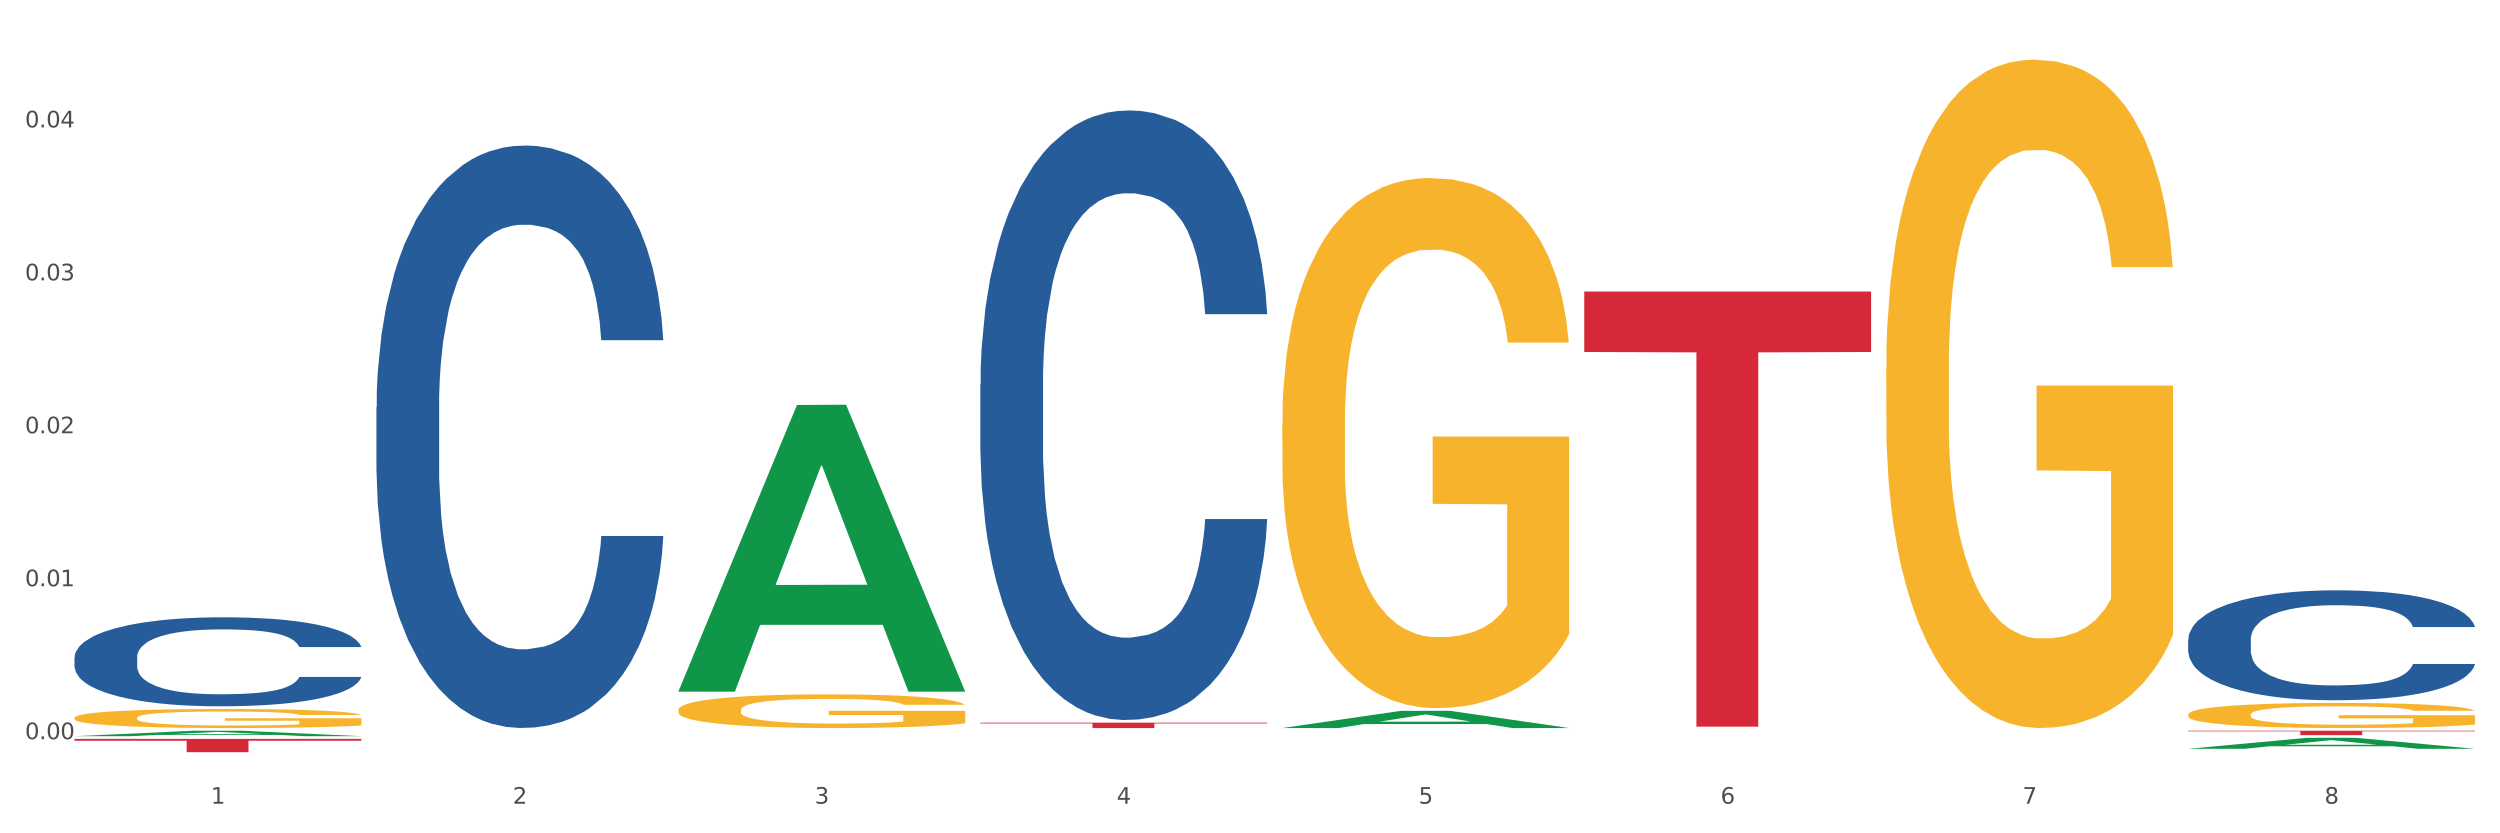
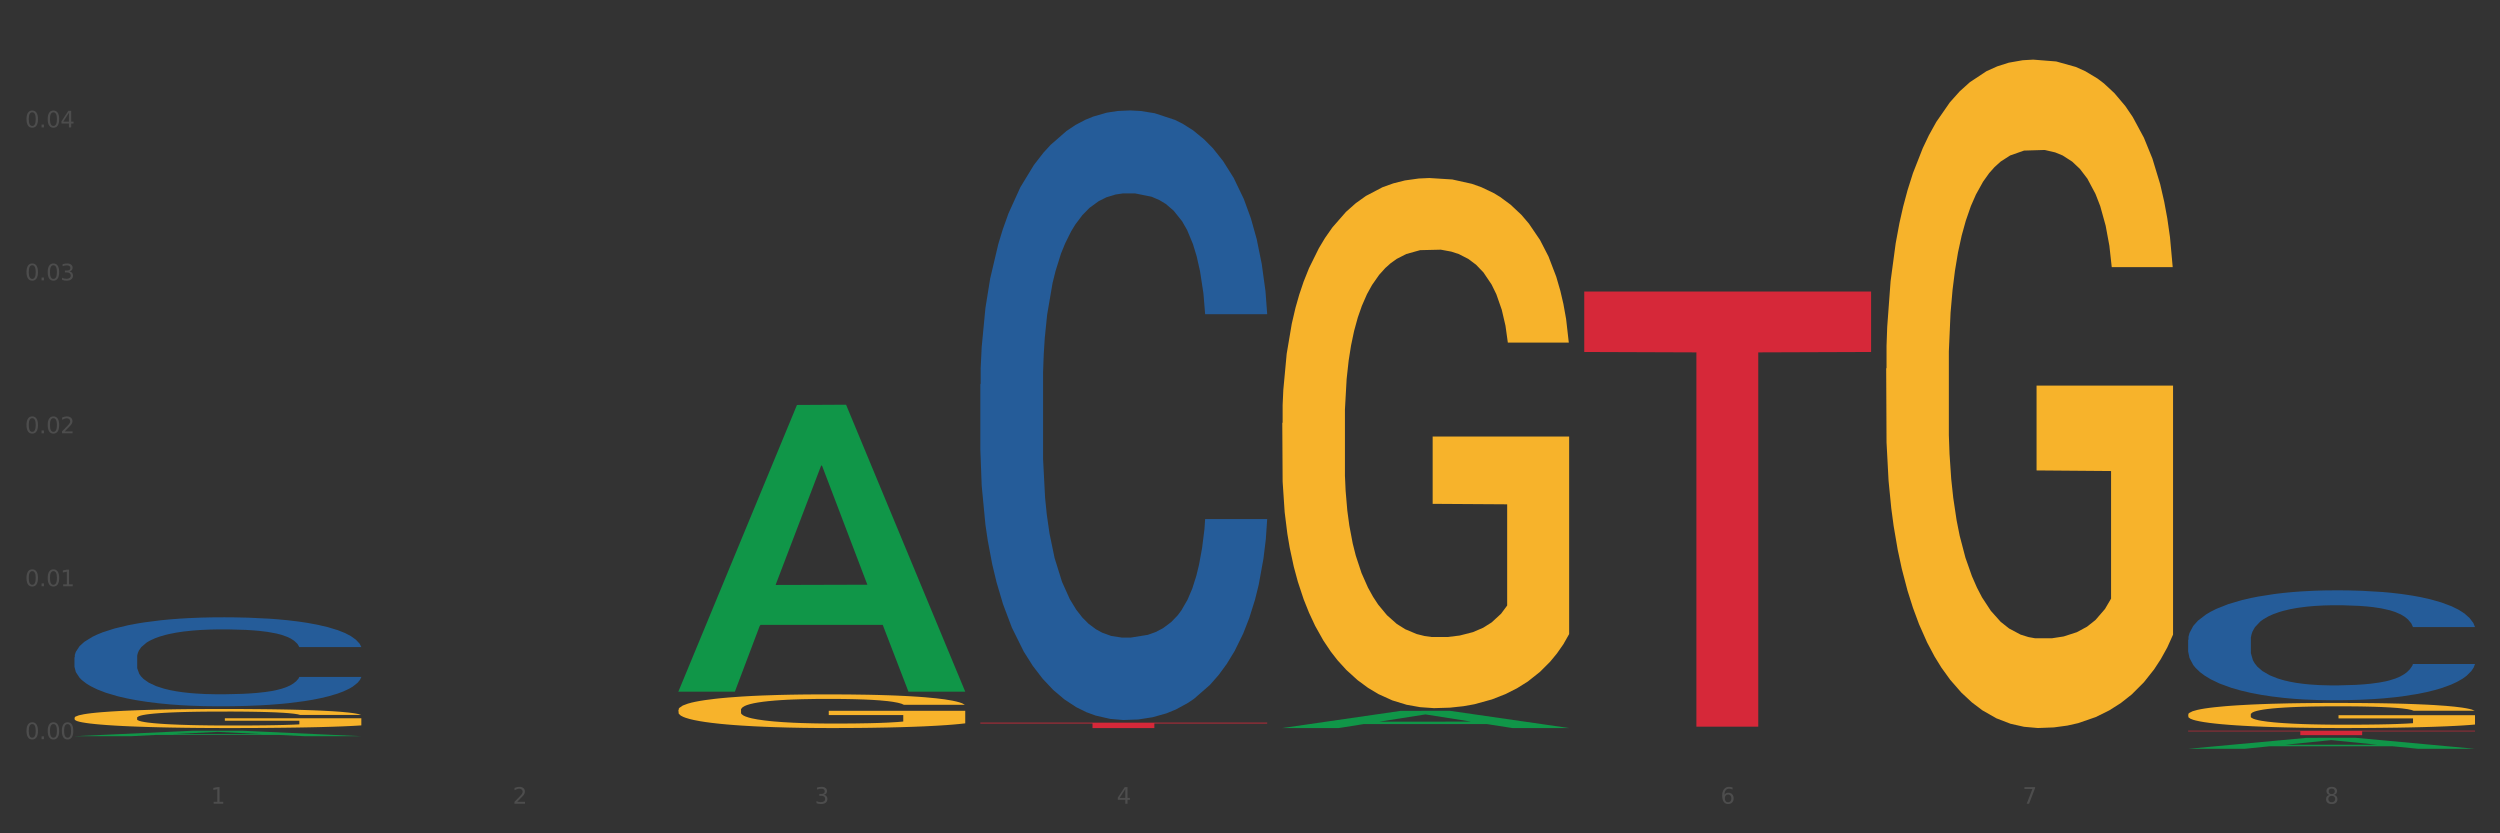
<svg xmlns="http://www.w3.org/2000/svg" xmlns:xlink="http://www.w3.org/1999/xlink" width="1080pt" height="360pt" viewBox="0 0 1080 360" version="1.1">
  <rect x="0" y="0" width="1080" height="360" fill="#333333" stroke="none" />
  <defs>
    <style type="text/css">*{stroke-linejoin: round; stroke-linecap: butt}</style>
  </defs>
  <g id="figure_1">
    <g id="patch_1">
-       <path d="M 0 360  L 1080 360  L 1080 0  L 0 0  z " style="fill: #ffffff; stroke: #ffffff; stroke-linejoin: miter" />
-     </g>
+       </g>
    <g id="axes_1">
      <g id="matplotlib.axis_1">
        <g id="xtick_1">
          <g id="text_1">
            <g style="fill: #4d4d4d" transform="translate(91.082 347.204) scale(0.096 -0.096)">
              <defs>
                <path id="DejaVuSans-31" d="M 794 531  L 1825 531  L 1825 4091  L 703 3866  L 703 4441  L 1819 4666  L 2450 4666  L 2450 531  L 3481 531  L 3481 0  L 794 0  L 794 531  z " transform="scale(0.016)" />
              </defs>
              <use xlink:href="#DejaVuSans-31" />
            </g>
          </g>
        </g>
        <g id="xtick_2">
          <g id="text_2">
            <g style="fill: #4d4d4d" transform="translate(221.525 347.204) scale(0.096 -0.096)">
              <defs>
                <path id="DejaVuSans-32" d="M 1228 531  L 3431 531  L 3431 0  L 469 0  L 469 531  Q 828 903 1448 1529  Q 2069 2156 2228 2338  Q 2531 2678 2651 2914  Q 2772 3150 2772 3378  Q 2772 3750 2511 3984  Q 2250 4219 1831 4219  Q 1534 4219 1204 4116  Q 875 4013 500 3803  L 500 4441  Q 881 4594 1212 4672  Q 1544 4750 1819 4750  Q 2544 4750 2975 4387  Q 3406 4025 3406 3419  Q 3406 3131 3298 2873  Q 3191 2616 2906 2266  Q 2828 2175 2409 1742  Q 1991 1309 1228 531  z " transform="scale(0.016)" />
              </defs>
              <use xlink:href="#DejaVuSans-32" />
            </g>
          </g>
        </g>
        <g id="xtick_3">
          <g id="text_3">
            <g style="fill: #4d4d4d" transform="translate(351.968 347.204) scale(0.096 -0.096)">
              <defs>
                <path id="DejaVuSans-33" d="M 2597 2516  Q 3050 2419 3304 2112  Q 3559 1806 3559 1356  Q 3559 666 3084 287  Q 2609 -91 1734 -91  Q 1441 -91 1130 -33  Q 819 25 488 141  L 488 750  Q 750 597 1062 519  Q 1375 441 1716 441  Q 2309 441 2620 675  Q 2931 909 2931 1356  Q 2931 1769 2642 2001  Q 2353 2234 1838 2234  L 1294 2234  L 1294 2753  L 1863 2753  Q 2328 2753 2575 2939  Q 2822 3125 2822 3475  Q 2822 3834 2567 4026  Q 2313 4219 1838 4219  Q 1578 4219 1281 4162  Q 984 4106 628 3988  L 628 4550  Q 988 4650 1302 4700  Q 1616 4750 1894 4750  Q 2613 4750 3031 4423  Q 3450 4097 3450 3541  Q 3450 3153 3228 2886  Q 3006 2619 2597 2516  z " transform="scale(0.016)" />
              </defs>
              <use xlink:href="#DejaVuSans-33" />
            </g>
          </g>
        </g>
        <g id="xtick_4">
          <g id="text_4">
            <g style="fill: #4d4d4d" transform="translate(482.412 347.204) scale(0.096 -0.096)">
              <defs>
                <path id="DejaVuSans-34" d="M 2419 4116  L 825 1625  L 2419 1625  L 2419 4116  z M 2253 4666  L 3047 4666  L 3047 1625  L 3713 1625  L 3713 1100  L 3047 1100  L 3047 0  L 2419 0  L 2419 1100  L 313 1100  L 313 1709  L 2253 4666  z " transform="scale(0.016)" />
              </defs>
              <use xlink:href="#DejaVuSans-34" />
            </g>
          </g>
        </g>
        <g id="xtick_5">
          <g id="text_5">
            <g style="fill: #4d4d4d" transform="translate(612.855 347.204) scale(0.096 -0.096)">
              <defs>
-                 <path id="DejaVuSans-35" d="M 691 4666  L 3169 4666  L 3169 4134  L 1269 4134  L 1269 2991  Q 1406 3038 1543 3061  Q 1681 3084 1819 3084  Q 2600 3084 3056 2656  Q 3513 2228 3513 1497  Q 3513 744 3044 326  Q 2575 -91 1722 -91  Q 1428 -91 1123 -41  Q 819 9 494 109  L 494 744  Q 775 591 1075 516  Q 1375 441 1709 441  Q 2250 441 2565 725  Q 2881 1009 2881 1497  Q 2881 1984 2565 2268  Q 2250 2553 1709 2553  Q 1456 2553 1204 2497  Q 953 2441 691 2322  L 691 4666  z " transform="scale(0.016)" />
-               </defs>
+                 </defs>
              <use xlink:href="#DejaVuSans-35" />
            </g>
          </g>
        </g>
        <g id="xtick_6">
          <g id="text_6">
            <g style="fill: #4d4d4d" transform="translate(743.299 347.204) scale(0.096 -0.096)">
              <defs>
                <path id="DejaVuSans-36" d="M 2113 2584  Q 1688 2584 1439 2293  Q 1191 2003 1191 1497  Q 1191 994 1439 701  Q 1688 409 2113 409  Q 2538 409 2786 701  Q 3034 994 3034 1497  Q 3034 2003 2786 2293  Q 2538 2584 2113 2584  z M 3366 4563  L 3366 3988  Q 3128 4100 2886 4159  Q 2644 4219 2406 4219  Q 1781 4219 1451 3797  Q 1122 3375 1075 2522  Q 1259 2794 1537 2939  Q 1816 3084 2150 3084  Q 2853 3084 3261 2657  Q 3669 2231 3669 1497  Q 3669 778 3244 343  Q 2819 -91 2113 -91  Q 1303 -91 875 529  Q 447 1150 447 2328  Q 447 3434 972 4092  Q 1497 4750 2381 4750  Q 2619 4750 2861 4703  Q 3103 4656 3366 4563  z " transform="scale(0.016)" />
              </defs>
              <use xlink:href="#DejaVuSans-36" />
            </g>
          </g>
        </g>
        <g id="xtick_7">
          <g id="text_7">
            <g style="fill: #4d4d4d" transform="translate(873.742 347.204) scale(0.096 -0.096)">
              <defs>
                <path id="DejaVuSans-37" d="M 525 4666  L 3525 4666  L 3525 4397  L 1831 0  L 1172 0  L 2766 4134  L 525 4134  L 525 4666  z " transform="scale(0.016)" />
              </defs>
              <use xlink:href="#DejaVuSans-37" />
            </g>
          </g>
        </g>
        <g id="xtick_8">
          <g id="text_8">
            <g style="fill: #4d4d4d" transform="translate(1004.185 347.204) scale(0.096 -0.096)">
              <defs>
                <path id="DejaVuSans-38" d="M 2034 2216  Q 1584 2216 1326 1975  Q 1069 1734 1069 1313  Q 1069 891 1326 650  Q 1584 409 2034 409  Q 2484 409 2743 651  Q 3003 894 3003 1313  Q 3003 1734 2745 1975  Q 2488 2216 2034 2216  z M 1403 2484  Q 997 2584 770 2862  Q 544 3141 544 3541  Q 544 4100 942 4425  Q 1341 4750 2034 4750  Q 2731 4750 3128 4425  Q 3525 4100 3525 3541  Q 3525 3141 3298 2862  Q 3072 2584 2669 2484  Q 3125 2378 3379 2068  Q 3634 1759 3634 1313  Q 3634 634 3220 271  Q 2806 -91 2034 -91  Q 1263 -91 848 271  Q 434 634 434 1313  Q 434 1759 690 2068  Q 947 2378 1403 2484  z M 1172 3481  Q 1172 3119 1398 2916  Q 1625 2713 2034 2713  Q 2441 2713 2670 2916  Q 2900 3119 2900 3481  Q 2900 3844 2670 4047  Q 2441 4250 2034 4250  Q 1625 4250 1398 4047  Q 1172 3844 1172 3481  z " transform="scale(0.016)" />
              </defs>
              <use xlink:href="#DejaVuSans-38" />
            </g>
          </g>
        </g>
        <g id="xtick_9" />
        <g id="xtick_10" />
        <g id="xtick_11" />
        <g id="xtick_12" />
        <g id="xtick_13" />
        <g id="xtick_14" />
        <g id="xtick_15" />
      </g>
      <g id="matplotlib.axis_2">
        <g id="ytick_1">
          <g id="text_9">
            <g style="fill: #4d4d4d" transform="translate(10.8 319.324) scale(0.096 -0.096)">
              <defs>
                <path id="DejaVuSans-30" d="M 2034 4250  Q 1547 4250 1301 3770  Q 1056 3291 1056 2328  Q 1056 1369 1301 889  Q 1547 409 2034 409  Q 2525 409 2770 889  Q 3016 1369 3016 2328  Q 3016 3291 2770 3770  Q 2525 4250 2034 4250  z M 2034 4750  Q 2819 4750 3233 4129  Q 3647 3509 3647 2328  Q 3647 1150 3233 529  Q 2819 -91 2034 -91  Q 1250 -91 836 529  Q 422 1150 422 2328  Q 422 3509 836 4129  Q 1250 4750 2034 4750  z " transform="scale(0.016)" />
                <path id="DejaVuSans-2e" d="M 684 794  L 1344 794  L 1344 0  L 684 0  L 684 794  z " transform="scale(0.016)" />
              </defs>
              <use xlink:href="#DejaVuSans-30" />
              <use xlink:href="#DejaVuSans-2e" transform="translate(63.623 0)" />
              <use xlink:href="#DejaVuSans-30" transform="translate(95.41 0)" />
              <use xlink:href="#DejaVuSans-30" transform="translate(159.033 0)" />
            </g>
          </g>
        </g>
        <g id="ytick_2">
          <g id="text_10">
            <g style="fill: #4d4d4d" transform="translate(10.8 253.254) scale(0.096 -0.096)">
              <use xlink:href="#DejaVuSans-30" />
              <use xlink:href="#DejaVuSans-2e" transform="translate(63.623 0)" />
              <use xlink:href="#DejaVuSans-30" transform="translate(95.41 0)" />
              <use xlink:href="#DejaVuSans-31" transform="translate(159.033 0)" />
            </g>
          </g>
        </g>
        <g id="ytick_3">
          <g id="text_11">
            <g style="fill: #4d4d4d" transform="translate(10.8 187.184) scale(0.096 -0.096)">
              <use xlink:href="#DejaVuSans-30" />
              <use xlink:href="#DejaVuSans-2e" transform="translate(63.623 0)" />
              <use xlink:href="#DejaVuSans-30" transform="translate(95.41 0)" />
              <use xlink:href="#DejaVuSans-32" transform="translate(159.033 0)" />
            </g>
          </g>
        </g>
        <g id="ytick_4">
          <g id="text_12">
            <g style="fill: #4d4d4d" transform="translate(10.8 121.114) scale(0.096 -0.096)">
              <use xlink:href="#DejaVuSans-30" />
              <use xlink:href="#DejaVuSans-2e" transform="translate(63.623 0)" />
              <use xlink:href="#DejaVuSans-30" transform="translate(95.41 0)" />
              <use xlink:href="#DejaVuSans-33" transform="translate(159.033 0)" />
            </g>
          </g>
        </g>
        <g id="ytick_5">
          <g id="text_13">
            <g style="fill: #4d4d4d" transform="translate(10.8 55.043) scale(0.096 -0.096)">
              <use xlink:href="#DejaVuSans-30" />
              <use xlink:href="#DejaVuSans-2e" transform="translate(63.623 0)" />
              <use xlink:href="#DejaVuSans-30" transform="translate(95.41 0)" />
              <use xlink:href="#DejaVuSans-34" transform="translate(159.033 0)" />
            </g>
          </g>
        </g>
        <g id="ytick_6" />
        <g id="ytick_7" />
        <g id="ytick_8" />
        <g id="ytick_9" />
        <g id="ytick_10" />
      </g>
      <g id="PolyCollection_1">
        <path d="M 32.175 318.03  L 32.303 318.028  L 83.404 315.679  L 104.611 315.677  L 156.096 318.035  L 131.567 318.035  L 120.453 317.486  L 67.691 317.486  L 67.307 317.495  L 56.576 318.035  L 32.175 318.035  L 32.175 318.03  L 74.334 317.158  L 113.81 317.156  L 94.263 316.18  L 94.008 316.175  L 93.752 316.182  L 74.206 317.156  L 74.334 317.158  L 32.175 318.03  z " clip-path="url(#p4564332c8a)" style="fill: #109648" />
        <path d="M 553.949 182.731  L 554.095 182.522  L 554.095 174.993  L 554.388 168.509  L 555.851 152.824  L 558.045 139.857  L 559.655 132.955  L 561.264 127.308  L 563.166 121.662  L 565.507 115.806  L 569.75 107.231  L 572.383 102.839  L 575.602 98.238  L 581.454 91.545  L 585.697 87.781  L 590.086 84.643  L 597.255 80.879  L 601.937 79.206  L 606.911 77.951  L 612.91 77.114  L 617.445 76.905  L 627.394 77.533  L 635.88 79.415  L 639.977 80.879  L 645.244 83.389  L 648.023 85.062  L 652.559 88.408  L 657.241 92.8  L 660.459 96.565  L 665.287 103.675  L 668.945 110.786  L 672.31 119.57  L 674.066 125.635  L 675.383 131.282  L 676.553 137.766  L 677.724 148.014  L 651.388 148.014  L 650.364 140.694  L 648.755 133.792  L 646.414 127.099  L 644.366 122.916  L 640.854 117.688  L 637.636 114.342  L 634.271 111.832  L 630.174 109.741  L 626.955 108.695  L 622.42 107.858  L 613.495 108.067  L 607.497 109.741  L 603.4 111.832  L 600.767 113.714  L 598.426 115.806  L 595.792 118.734  L 592.72 123.126  L 590.525 127.099  L 588.331 132.119  L 586.575 137.138  L 584.965 142.994  L 583.649 149.268  L 582.625 155.752  L 581.747 163.699  L 581.015 176.875  L 581.015 205.528  L 581.308 212.011  L 582.039 220.586  L 582.917 227.069  L 584.38 234.808  L 585.697 240.036  L 588.184 247.565  L 590.964 253.84  L 593.159 257.813  L 595.353 261.16  L 599.157 265.761  L 603.4 269.525  L 607.058 271.826  L 612.032 273.917  L 615.397 274.754  L 618.323 275.172  L 625.492 275.172  L 630.613 274.545  L 636.319 273.081  L 640.708 271.198  L 644.366 268.898  L 648.462 265.133  L 651.096 261.578  L 651.096 217.867  L 618.908 217.658  L 618.908 188.587  L 677.87 188.587  L 677.87 273.917  L 675.383 278.309  L 672.603 282.283  L 669.677 285.838  L 665.287 290.23  L 660.02 294.413  L 655.339 297.341  L 650.364 299.851  L 644.512 302.151  L 636.904 304.243  L 632.222 305.079  L 626.37 305.707  L 619.494 305.916  L 613.495 305.498  L 607.643 304.452  L 601.498 302.57  L 595.5 299.851  L 590.964 297.132  L 586.429 293.786  L 581.6 289.394  L 577.796 285.211  L 574.87 281.446  L 571.652 276.636  L 568.14 270.362  L 565.507 264.715  L 563.166 258.859  L 560.679 251.33  L 558.923 244.846  L 557.167 236.69  L 556.143 230.625  L 554.973 221.213  L 554.095 208.037  L 553.949 182.731  z " clip-path="url(#p4564332c8a)" style="fill: #f7b32b" />
        <path d="M 814.835 159.188  L 814.982 158.925  L 814.982 149.432  L 815.274 141.257  L 816.737 121.48  L 818.932 105.131  L 820.541 96.429  L 822.151 89.31  L 824.053 82.19  L 826.394 74.806  L 830.636 63.995  L 833.27 58.457  L 836.489 52.656  L 842.341 44.218  L 846.584 39.472  L 850.973 35.516  L 858.142 30.77  L 862.824 28.66  L 867.798 27.078  L 873.797 26.023  L 878.332 25.759  L 888.281 26.551  L 896.767 28.924  L 900.863 30.77  L 906.13 33.934  L 908.91 36.044  L 913.446 40.263  L 918.127 45.8  L 921.346 50.547  L 926.174 59.512  L 929.832 68.478  L 933.197 79.553  L 934.953 87.2  L 936.269 94.32  L 937.44 102.494  L 938.61 115.415  L 912.275 115.415  L 911.251 106.186  L 909.642 97.484  L 907.301 89.046  L 905.253 83.772  L 901.741 77.18  L 898.522 72.961  L 895.157 69.796  L 891.061 67.159  L 887.842 65.841  L 883.307 64.786  L 874.382 65.05  L 868.383 67.159  L 864.287 69.796  L 861.653 72.17  L 859.312 74.806  L 856.679 78.498  L 853.606 84.036  L 851.412 89.046  L 849.217 95.375  L 847.462 101.703  L 845.852 109.087  L 844.536 116.997  L 843.511 125.172  L 842.634 135.192  L 841.902 151.805  L 841.902 187.931  L 842.195 196.105  L 842.926 206.917  L 843.804 215.091  L 845.267 224.848  L 846.584 231.44  L 849.071 240.933  L 851.851 248.844  L 854.045 253.854  L 856.24 258.073  L 860.044 263.875  L 864.287 268.621  L 867.944 271.522  L 872.919 274.159  L 876.284 275.213  L 879.21 275.741  L 886.379 275.741  L 891.5 274.95  L 897.206 273.104  L 901.595 270.731  L 905.253 267.83  L 909.349 263.083  L 911.983 258.601  L 911.983 203.489  L 879.795 203.225  L 879.795 166.572  L 938.757 166.572  L 938.757 274.159  L 936.269 279.696  L 933.49 284.706  L 930.563 289.189  L 926.174 294.727  L 920.907 300  L 916.225 303.692  L 911.251 306.857  L 905.399 309.757  L 897.791 312.394  L 893.109 313.449  L 887.257 314.24  L 880.38 314.504  L 874.382 313.976  L 868.53 312.658  L 862.385 310.285  L 856.386 306.857  L 851.851 303.429  L 847.315 299.209  L 842.487 293.672  L 838.683 288.398  L 835.757 283.652  L 832.538 277.587  L 829.027 269.676  L 826.394 262.556  L 824.053 255.173  L 821.565 245.68  L 819.81 237.505  L 818.054 227.221  L 817.03 219.574  L 815.86 207.708  L 814.982 191.095  L 814.835 159.188  z " clip-path="url(#p4564332c8a)" style="fill: #f7b32b" />
        <path d="M 945.279 308.68  L 945.425 308.67  L 945.425 308.313  L 945.718 308.006  L 947.181 307.263  L 949.375 306.648  L 950.985 306.321  L 952.594 306.053  L 954.496 305.786  L 956.837 305.508  L 961.08 305.102  L 963.713 304.894  L 966.932 304.676  L 972.784 304.359  L 977.027 304.18  L 981.416 304.031  L 988.585 303.853  L 993.267 303.774  L 998.242 303.714  L 1004.24 303.675  L 1008.776 303.665  L 1018.724 303.694  L 1027.21 303.784  L 1031.307 303.853  L 1036.574 303.972  L 1039.354 304.051  L 1043.889 304.21  L 1048.571 304.418  L 1051.79 304.596  L 1056.618 304.933  L 1060.275 305.27  L 1063.64 305.687  L 1065.396 305.974  L 1066.713 306.242  L 1067.883 306.549  L 1069.054 307.035  L 1042.719 307.035  L 1041.694 306.688  L 1040.085 306.361  L 1037.744 306.043  L 1035.696 305.845  L 1032.185 305.597  L 1028.966 305.439  L 1025.601 305.32  L 1021.504 305.221  L 1018.285 305.171  L 1013.75 305.132  L 1004.825 305.142  L 998.827 305.221  L 994.73 305.32  L 992.097 305.409  L 989.756 305.508  L 987.122 305.647  L 984.05 305.855  L 981.855 306.043  L 979.661 306.281  L 977.905 306.519  L 976.296 306.797  L 974.979 307.094  L 973.955 307.401  L 973.077 307.778  L 972.345 308.402  L 972.345 309.76  L 972.638 310.067  L 973.37 310.474  L 974.247 310.781  L 975.71 311.148  L 977.027 311.396  L 979.514 311.752  L 982.294 312.05  L 984.489 312.238  L 986.683 312.397  L 990.487 312.615  L 994.73 312.793  L 998.388 312.902  L 1003.362 313.001  L 1006.727 313.041  L 1009.653 313.061  L 1016.822 313.061  L 1021.943 313.031  L 1027.649 312.961  L 1032.038 312.872  L 1035.696 312.763  L 1039.792 312.585  L 1042.426 312.416  L 1042.426 310.345  L 1010.239 310.335  L 1010.239 308.957  L 1069.2 308.957  L 1069.2 313.001  L 1066.713 313.209  L 1063.933 313.398  L 1061.007 313.566  L 1056.618 313.774  L 1051.351 313.972  L 1046.669 314.111  L 1041.694 314.23  L 1035.842 314.339  L 1028.234 314.438  L 1023.553 314.478  L 1017.7 314.508  L 1010.824 314.518  L 1004.825 314.498  L 998.973 314.448  L 992.828 314.359  L 986.83 314.23  L 982.294 314.101  L 977.759 313.943  L 972.931 313.735  L 969.127 313.536  L 966.201 313.358  L 962.982 313.13  L 959.47 312.833  L 956.837 312.565  L 954.496 312.288  L 952.009 311.931  L 950.253 311.623  L 948.498 311.237  L 947.473 310.95  L 946.303 310.503  L 945.425 309.879  L 945.279 308.68  z " clip-path="url(#p4564332c8a)" style="fill: #f7b32b" />
        <path d="M 945.279 276.355  L 945.425 276.311  L 945.425 275.097  L 945.865 273.449  L 947.476 270.413  L 949.527 268.115  L 953.042 265.426  L 954.946 264.299  L 957.437 263.041  L 962.563 261.003  L 968.422 259.268  L 972.524 258.314  L 975.6 257.707  L 982.484 256.623  L 986.439 256.146  L 990.541 255.755  L 994.056 255.495  L 999.915 255.192  L 1004.603 255.061  L 1010.022 255.018  L 1014.563 255.061  L 1020.569 255.235  L 1029.358 255.755  L 1032.727 256.059  L 1037.268 256.579  L 1041.955 257.273  L 1045.763 257.967  L 1050.158 258.964  L 1054.699 260.265  L 1059.093 261.913  L 1062.169 263.431  L 1064.659 265.036  L 1066.856 266.987  L 1068.468 269.112  L 1069.2 270.89  L 1042.394 270.89  L 1041.662 269.286  L 1040.197 267.551  L 1038.732 266.38  L 1037.121 265.426  L 1034.631 264.342  L 1032.434 263.648  L 1028.772 262.824  L 1025.403 262.304  L 1022.62 262  L 1019.251 261.74  L 1012.073 261.48  L 1006.946 261.48  L 1003.724 261.566  L 999.769 261.783  L 996.4 262.087  L 992.445 262.607  L 989.369 263.171  L 986.293 263.908  L 984.535 264.429  L 981.899 265.383  L 980.141 266.163  L 977.797 267.508  L 976.479 268.462  L 974.135 270.934  L 973.11 272.755  L 972.67 274.013  L 972.377 275.401  L 972.377 282.166  L 973.256 285.202  L 973.989 286.503  L 975.16 287.977  L 977.358 289.885  L 980.58 291.75  L 983.949 293.094  L 986.732 293.918  L 989.369 294.526  L 992.006 295.003  L 995.228 295.436  L 997.865 295.696  L 1001.82 295.957  L 1006.507 296.087  L 1010.169 296.087  L 1017.639 295.87  L 1021.008 295.653  L 1024.231 295.349  L 1027.746 294.872  L 1030.53 294.352  L 1032.141 293.962  L 1034.777 293.138  L 1036.828 292.27  L 1038.586 291.273  L 1039.758 290.406  L 1041.076 289.105  L 1042.101 287.63  L 1042.394 286.85  L 1069.2 286.85  L 1068.614 288.411  L 1067.589 289.929  L 1065.538 291.967  L 1063.927 293.138  L 1061.437 294.569  L 1058.8 295.783  L 1055.138 297.128  L 1051.769 298.125  L 1048.254 298.992  L 1044.445 299.773  L 1037.561 300.857  L 1035.07 301.161  L 1029.797 301.681  L 1025.696 301.985  L 1019.69 302.288  L 1013.538 302.462  L 1007.093 302.505  L 1001.38 302.418  L 995.082 302.158  L 991.127 301.898  L 986.732 301.508  L 981.606 300.9  L 976.772 300.163  L 972.231 299.296  L 967.983 298.298  L 964.028 297.171  L 958.901 295.306  L 955.093 293.485  L 952.31 291.793  L 950.406 290.362  L 948.501 288.541  L 947.476 287.283  L 945.865 284.247  L 945.279 281.429  L 945.279 276.355  z " clip-path="url(#p4564332c8a)" style="fill: #255c99" />
        <path d="M 423.505 166.03  L 423.652 165.789  L 423.652 159.056  L 424.091 149.917  L 425.702 133.082  L 427.753 120.336  L 431.269 105.426  L 433.173 99.173  L 435.663 92.199  L 440.79 80.896  L 446.649 71.276  L 450.75 65.985  L 453.826 62.618  L 460.711 56.606  L 464.666 53.96  L 468.767 51.796  L 472.283 50.353  L 478.142 48.67  L 482.829 47.948  L 488.249 47.708  L 492.79 47.948  L 498.795 48.91  L 507.584 51.796  L 510.953 53.479  L 515.494 56.365  L 520.181 60.213  L 523.99 64.061  L 528.384 69.592  L 532.925 76.807  L 537.319 85.946  L 540.395 94.363  L 542.886 103.261  L 545.083 114.084  L 546.694 125.868  L 547.426 135.728  L 520.621 135.728  L 519.888 126.83  L 518.424 117.21  L 516.959 110.717  L 515.348 105.426  L 512.857 99.413  L 510.66 95.566  L 506.998 90.996  L 503.629 88.11  L 500.846 86.427  L 497.477 84.984  L 490.3 83.541  L 485.173 83.541  L 481.95 84.022  L 477.995 85.224  L 474.626 86.908  L 470.671 89.794  L 467.595 92.92  L 464.519 97.009  L 462.762 99.894  L 460.125 105.185  L 458.367 109.514  L 456.024 116.969  L 454.705 122.26  L 452.362 135.968  L 451.336 146.069  L 450.897 153.043  L 450.604 160.739  L 450.604 198.256  L 451.483 215.09  L 452.215 222.305  L 453.387 230.482  L 455.584 241.063  L 458.807 251.405  L 462.176 258.86  L 464.959 263.429  L 467.595 266.796  L 470.232 269.442  L 473.455 271.846  L 476.091 273.289  L 480.046 274.732  L 484.733 275.454  L 488.395 275.454  L 495.866 274.251  L 499.235 273.049  L 502.457 271.365  L 505.973 268.72  L 508.756 265.834  L 510.367 263.67  L 513.004 259.1  L 515.055 254.291  L 516.812 248.759  L 517.984 243.949  L 519.302 236.735  L 520.328 228.558  L 520.621 224.229  L 547.426 224.229  L 546.84 232.887  L 545.815 241.304  L 543.764 252.607  L 542.153 259.1  L 539.663 267.037  L 537.026 273.77  L 533.364 281.226  L 529.995 286.757  L 526.48 291.567  L 522.671 295.896  L 515.787 301.908  L 513.297 303.591  L 508.024 306.477  L 503.922 308.161  L 497.917 309.844  L 491.764 310.806  L 485.319 311.047  L 479.607 310.566  L 473.308 309.123  L 469.353 307.68  L 464.959 305.515  L 459.832 302.148  L 454.998 298.06  L 450.457 293.25  L 446.209 287.719  L 442.255 281.466  L 437.128 271.125  L 433.319 261.024  L 430.536 251.645  L 428.632 243.709  L 426.728 233.608  L 425.702 226.634  L 424.091 209.799  L 423.505 194.167  L 423.505 166.03  z " clip-path="url(#p4564332c8a)" style="fill: #255c99" />
-         <path d="M 162.618 175.927  L 162.765 175.698  L 162.765 169.263  L 163.204 160.531  L 164.816 144.445  L 166.866 132.266  L 170.382 118.018  L 172.286 112.043  L 174.776 105.379  L 179.903 94.578  L 185.762 85.386  L 189.863 80.331  L 192.94 77.114  L 199.824 71.369  L 203.779 68.841  L 207.88 66.773  L 211.396 65.394  L 217.255 63.785  L 221.942 63.096  L 227.362 62.866  L 231.903 63.096  L 237.909 64.015  L 246.697 66.773  L 250.066 68.381  L 254.607 71.139  L 259.295 74.816  L 263.103 78.493  L 267.497 83.778  L 272.038 90.672  L 276.433 99.404  L 279.509 107.447  L 281.999 115.95  L 284.196 126.291  L 285.807 137.551  L 286.54 146.973  L 259.734 146.973  L 259.002 138.47  L 257.537 129.278  L 256.072 123.074  L 254.461 118.018  L 251.971 112.273  L 249.773 108.596  L 246.111 104.23  L 242.742 101.472  L 239.959 99.864  L 236.59 98.485  L 229.413 97.106  L 224.286 97.106  L 221.064 97.566  L 217.109 98.715  L 213.74 100.323  L 209.785 103.081  L 206.709 106.068  L 203.633 109.975  L 201.875 112.733  L 199.238 117.788  L 197.48 121.925  L 195.137 129.048  L 193.818 134.104  L 191.475 147.202  L 190.449 156.854  L 190.01 163.518  L 189.717 170.872  L 189.717 206.72  L 190.596 222.806  L 191.328 229.7  L 192.5 237.514  L 194.697 247.625  L 197.92 257.506  L 201.289 264.63  L 204.072 268.996  L 206.709 272.213  L 209.345 274.741  L 212.568 277.039  L 215.204 278.418  L 219.159 279.797  L 223.847 280.486  L 227.509 280.486  L 234.979 279.337  L 238.348 278.188  L 241.571 276.579  L 245.086 274.052  L 247.869 271.294  L 249.48 269.226  L 252.117 264.86  L 254.168 260.264  L 255.926 254.978  L 257.097 250.382  L 258.416 243.488  L 259.441 235.675  L 259.734 231.539  L 286.54 231.539  L 285.954 239.811  L 284.928 247.854  L 282.878 258.655  L 281.266 264.86  L 278.776 272.443  L 276.14 278.877  L 272.478 286.001  L 269.109 291.286  L 265.593 295.882  L 261.785 300.019  L 254.9 305.764  L 252.41 307.372  L 247.137 310.13  L 243.035 311.739  L 237.03 313.347  L 230.878 314.266  L 224.433 314.496  L 218.72 314.037  L 212.421 312.658  L 208.466 311.279  L 204.072 309.211  L 198.945 305.994  L 194.111 302.087  L 189.571 297.491  L 185.323 292.206  L 181.368 286.231  L 176.241 276.35  L 172.432 266.698  L 169.649 257.736  L 167.745 250.152  L 165.841 240.501  L 164.816 233.837  L 163.204 217.751  L 162.618 202.814  L 162.618 175.927  z " clip-path="url(#p4564332c8a)" style="fill: #255c99" />
        <path d="M 32.175 283.947  L 32.321 283.912  L 32.321 282.929  L 32.761 281.594  L 34.372 279.136  L 36.423 277.275  L 39.938 275.098  L 41.843 274.185  L 44.333 273.166  L 49.46 271.516  L 55.319 270.111  L 59.42 269.339  L 62.496 268.847  L 69.381 267.969  L 73.336 267.583  L 77.437 267.267  L 80.953 267.056  L 86.812 266.81  L 91.499 266.705  L 96.919 266.67  L 101.46 266.705  L 107.465 266.845  L 116.254 267.267  L 119.623 267.513  L 124.164 267.934  L 128.851 268.496  L 132.66 269.058  L 137.054 269.865  L 141.595 270.919  L 145.989 272.253  L 149.065 273.482  L 151.555 274.782  L 153.753 276.362  L 155.364 278.083  L 156.096 279.522  L 129.291 279.522  L 128.558 278.223  L 127.093 276.818  L 125.629 275.87  L 124.017 275.098  L 121.527 274.22  L 119.33 273.658  L 115.668 272.991  L 112.299 272.569  L 109.516 272.324  L 106.147 272.113  L 98.969 271.902  L 93.843 271.902  L 90.62 271.972  L 86.665 272.148  L 83.296 272.394  L 79.341 272.815  L 76.265 273.272  L 73.189 273.869  L 71.431 274.29  L 68.795 275.063  L 67.037 275.695  L 64.693 276.783  L 63.375 277.556  L 61.031 279.557  L 60.006 281.032  L 59.567 282.051  L 59.274 283.174  L 59.274 288.652  L 60.152 291.111  L 60.885 292.164  L 62.057 293.358  L 64.254 294.903  L 67.476 296.413  L 70.845 297.502  L 73.629 298.169  L 76.265 298.661  L 78.902 299.047  L 82.124 299.398  L 84.761 299.609  L 88.716 299.819  L 93.403 299.925  L 97.065 299.925  L 104.536 299.749  L 107.905 299.574  L 111.127 299.328  L 114.643 298.941  L 117.426 298.52  L 119.037 298.204  L 121.674 297.537  L 123.724 296.835  L 125.482 296.027  L 126.654 295.325  L 127.972 294.271  L 128.998 293.077  L 129.291 292.445  L 156.096 292.445  L 155.51 293.709  L 154.485 294.938  L 152.434 296.589  L 150.823 297.537  L 148.333 298.696  L 145.696 299.679  L 142.034 300.767  L 138.665 301.575  L 135.15 302.277  L 131.341 302.91  L 124.457 303.787  L 121.967 304.033  L 116.693 304.455  L 112.592 304.7  L 106.586 304.946  L 100.434 305.087  L 93.989 305.122  L 88.276 305.052  L 81.978 304.841  L 78.023 304.63  L 73.629 304.314  L 68.502 303.823  L 63.668 303.226  L 59.127 302.523  L 54.879 301.716  L 50.924 300.803  L 45.798 299.293  L 41.989 297.818  L 39.206 296.448  L 37.302 295.289  L 35.398 293.815  L 34.372 292.796  L 32.761 290.338  L 32.175 288.056  L 32.175 283.947  z " clip-path="url(#p4564332c8a)" style="fill: #255c99" />
        <path d="M 293.062 306.691  L 293.208 306.677  L 293.208 306.199  L 293.501 305.787  L 294.964 304.79  L 297.158 303.967  L 298.768 303.528  L 300.377 303.169  L 302.279 302.81  L 304.62 302.438  L 308.863 301.894  L 311.496 301.614  L 314.715 301.322  L 320.567 300.897  L 324.81 300.658  L 329.199 300.458  L 336.368 300.219  L 341.05 300.113  L 346.025 300.033  L 352.023 299.98  L 356.559 299.967  L 366.507 300.007  L 374.993 300.126  L 379.09 300.219  L 384.357 300.379  L 387.137 300.485  L 391.672 300.698  L 396.354 300.977  L 399.573 301.216  L 404.401 301.668  L 408.058 302.119  L 411.423 302.678  L 413.179 303.063  L 414.496 303.422  L 415.666 303.834  L 416.837 304.485  L 390.502 304.485  L 389.477 304.02  L 387.868 303.581  L 385.527 303.156  L 383.479 302.89  L 379.968 302.558  L 376.749 302.345  L 373.384 302.186  L 369.287 302.053  L 366.069 301.987  L 361.533 301.933  L 352.608 301.947  L 346.61 302.053  L 342.513 302.186  L 339.88 302.305  L 337.539 302.438  L 334.905 302.624  L 331.833 302.903  L 329.638 303.156  L 327.444 303.475  L 325.688 303.794  L 324.079 304.166  L 322.762 304.565  L 321.738 304.976  L 320.86 305.481  L 320.128 306.319  L 320.128 308.139  L 320.421 308.551  L 321.153 309.096  L 322.03 309.508  L 323.493 309.999  L 324.81 310.332  L 327.297 310.81  L 330.077 311.209  L 332.272 311.461  L 334.466 311.674  L 338.27 311.966  L 342.513 312.205  L 346.171 312.352  L 351.145 312.484  L 354.51 312.538  L 357.436 312.564  L 364.605 312.564  L 369.726 312.524  L 375.432 312.431  L 379.821 312.312  L 383.479 312.166  L 387.576 311.926  L 390.209 311.7  L 390.209 308.923  L 358.022 308.91  L 358.022 307.063  L 416.983 307.063  L 416.983 312.484  L 414.496 312.763  L 411.716 313.016  L 408.79 313.242  L 404.401 313.521  L 399.134 313.787  L 394.452 313.973  L 389.477 314.132  L 383.625 314.278  L 376.017 314.411  L 371.336 314.464  L 365.483 314.504  L 358.607 314.518  L 352.608 314.491  L 346.756 314.425  L 340.611 314.305  L 334.613 314.132  L 330.077 313.959  L 325.542 313.747  L 320.714 313.468  L 316.91 313.202  L 313.984 312.963  L 310.765 312.657  L 307.253 312.259  L 304.62 311.9  L 302.279 311.528  L 299.792 311.049  L 298.036 310.637  L 296.281 310.119  L 295.256 309.734  L 294.086 309.136  L 293.208 308.299  L 293.062 306.691  z " clip-path="url(#p4564332c8a)" style="fill: #f7b32b" />
-         <path d="M 32.175 319.194  L 156.096 319.194  L 156.096 319.994  L 107.35 320  L 107.35 324.95  L 80.628 324.95  L 80.628 320  L 32.175 319.994  L 32.175 319.2  L 32.175 319.194  z " clip-path="url(#p4564332c8a)" style="fill: #d62839" />
        <path d="M 423.505 312.206  L 547.426 312.206  L 547.426 312.528  L 498.68 312.53  L 498.68 314.518  L 471.958 314.518  L 471.958 312.53  L 423.505 312.528  L 423.505 312.209  L 423.505 312.206  z " clip-path="url(#p4564332c8a)" style="fill: #d62839" />
        <path d="M 684.392 125.929  L 808.313 125.929  L 808.313 152.054  L 759.567 152.23  L 759.567 313.919  L 732.845 313.919  L 732.845 152.23  L 684.392 152.054  L 684.392 126.106  L 684.392 125.929  z " clip-path="url(#p4564332c8a)" style="fill: #d62839" />
        <path d="M 945.279 315.677  L 1069.2 315.677  L 1069.2 315.942  L 1020.454 315.943  L 1020.454 317.58  L 993.731 317.58  L 993.731 315.943  L 945.279 315.942  L 945.279 315.679  L 945.279 315.677  z " clip-path="url(#p4564332c8a)" style="fill: #d62839" />
        <path d="M 32.175 310.087  L 32.321 310.08  L 32.321 309.809  L 32.614 309.576  L 34.077 309.012  L 36.272 308.546  L 37.881 308.297  L 39.49 308.094  L 41.392 307.891  L 43.733 307.681  L 47.976 307.372  L 50.61 307.214  L 53.828 307.049  L 59.681 306.808  L 63.923 306.673  L 68.313 306.56  L 75.482 306.424  L 80.163 306.364  L 85.138 306.319  L 91.136 306.289  L 95.672 306.282  L 105.621 306.304  L 114.106 306.372  L 118.203 306.424  L 123.47 306.515  L 126.25 306.575  L 130.785 306.695  L 135.467 306.853  L 138.686 306.989  L 143.514 307.244  L 147.172 307.5  L 150.537 307.816  L 152.292 308.034  L 153.609 308.237  L 154.779 308.47  L 155.95 308.839  L 129.615 308.839  L 128.591 308.576  L 126.981 308.327  L 124.64 308.087  L 122.592 307.936  L 119.081 307.748  L 115.862 307.628  L 112.497 307.538  L 108.4 307.462  L 105.182 307.425  L 100.646 307.395  L 91.722 307.402  L 85.723 307.462  L 81.626 307.538  L 78.993 307.605  L 76.652 307.681  L 74.019 307.786  L 70.946 307.944  L 68.752 308.087  L 66.557 308.267  L 64.801 308.448  L 63.192 308.658  L 61.875 308.884  L 60.851 309.117  L 59.973 309.403  L 59.242 309.877  L 59.242 310.907  L 59.534 311.14  L 60.266 311.449  L 61.144 311.682  L 62.607 311.96  L 63.923 312.148  L 66.411 312.419  L 69.19 312.645  L 71.385 312.788  L 73.58 312.908  L 77.384 313.073  L 81.626 313.209  L 85.284 313.292  L 90.259 313.367  L 93.624 313.397  L 96.55 313.412  L 103.719 313.412  L 108.839 313.389  L 114.545 313.337  L 118.934 313.269  L 122.592 313.186  L 126.689 313.051  L 129.322 312.923  L 129.322 311.351  L 97.135 311.343  L 97.135 310.298  L 156.096 310.298  L 156.096 313.367  L 153.609 313.525  L 150.829 313.668  L 147.903 313.795  L 143.514 313.953  L 138.247 314.104  L 133.565 314.209  L 128.591 314.299  L 122.738 314.382  L 115.131 314.457  L 110.449 314.487  L 104.596 314.51  L 97.72 314.518  L 91.722 314.503  L 85.869 314.465  L 79.724 314.397  L 73.726 314.299  L 69.19 314.202  L 64.655 314.081  L 59.827 313.923  L 56.023 313.773  L 53.097 313.638  L 49.878 313.465  L 46.367 313.239  L 43.733 313.036  L 41.392 312.825  L 38.905 312.554  L 37.149 312.321  L 35.394 312.028  L 34.37 311.81  L 33.199 311.471  L 32.321 310.998  L 32.175 310.087  z " clip-path="url(#p4564332c8a)" style="fill: #f7b32b" />
        <path d="M 293.062 298.574  L 293.19 298.458  L 344.291 174.948  L 365.498 174.832  L 416.983 298.807  L 392.454 298.807  L 381.34 269.938  L 328.577 269.938  L 328.194 270.403  L 317.463 298.807  L 293.062 298.807  L 293.062 298.574  L 335.221 252.709  L 374.696 252.593  L 355.15 201.257  L 354.895 201.024  L 354.639 201.373  L 335.093 252.593  L 335.221 252.709  L 293.062 298.574  z " clip-path="url(#p4564332c8a)" style="fill: #109648" />
        <path d="M 553.949 314.504  L 554.076 314.497  L 605.178 307.083  L 626.385 307.076  L 677.87 314.518  L 653.341 314.518  L 642.226 312.785  L 589.464 312.785  L 589.081 312.813  L 578.35 314.518  L 553.949 314.518  L 553.949 314.504  L 596.107 311.75  L 635.583 311.743  L 616.037 308.662  L 615.781 308.648  L 615.526 308.669  L 595.98 311.743  L 596.107 311.75  L 553.949 314.504  z " clip-path="url(#p4564332c8a)" style="fill: #109648" />
        <path d="M 945.279 323.476  L 945.407 323.471  L 996.508 318.745  L 1017.715 318.74  L 1069.2 323.485  L 1044.671 323.485  L 1033.557 322.38  L 980.794 322.38  L 980.411 322.398  L 969.68 323.485  L 945.279 323.485  L 945.279 323.476  L 987.438 321.72  L 1026.913 321.716  L 1007.367 319.751  L 1007.112 319.742  L 1006.856 319.756  L 987.31 321.716  L 987.438 321.72  L 945.279 323.476  z " clip-path="url(#p4564332c8a)" style="fill: #109648" />
      </g>
    </g>
  </g>
  <defs>
    <clipPath id="p4564332c8a">
      <rect x="32.175" y="10.8" width="1037.025" height="329.109" />
    </clipPath>
  </defs>
</svg>